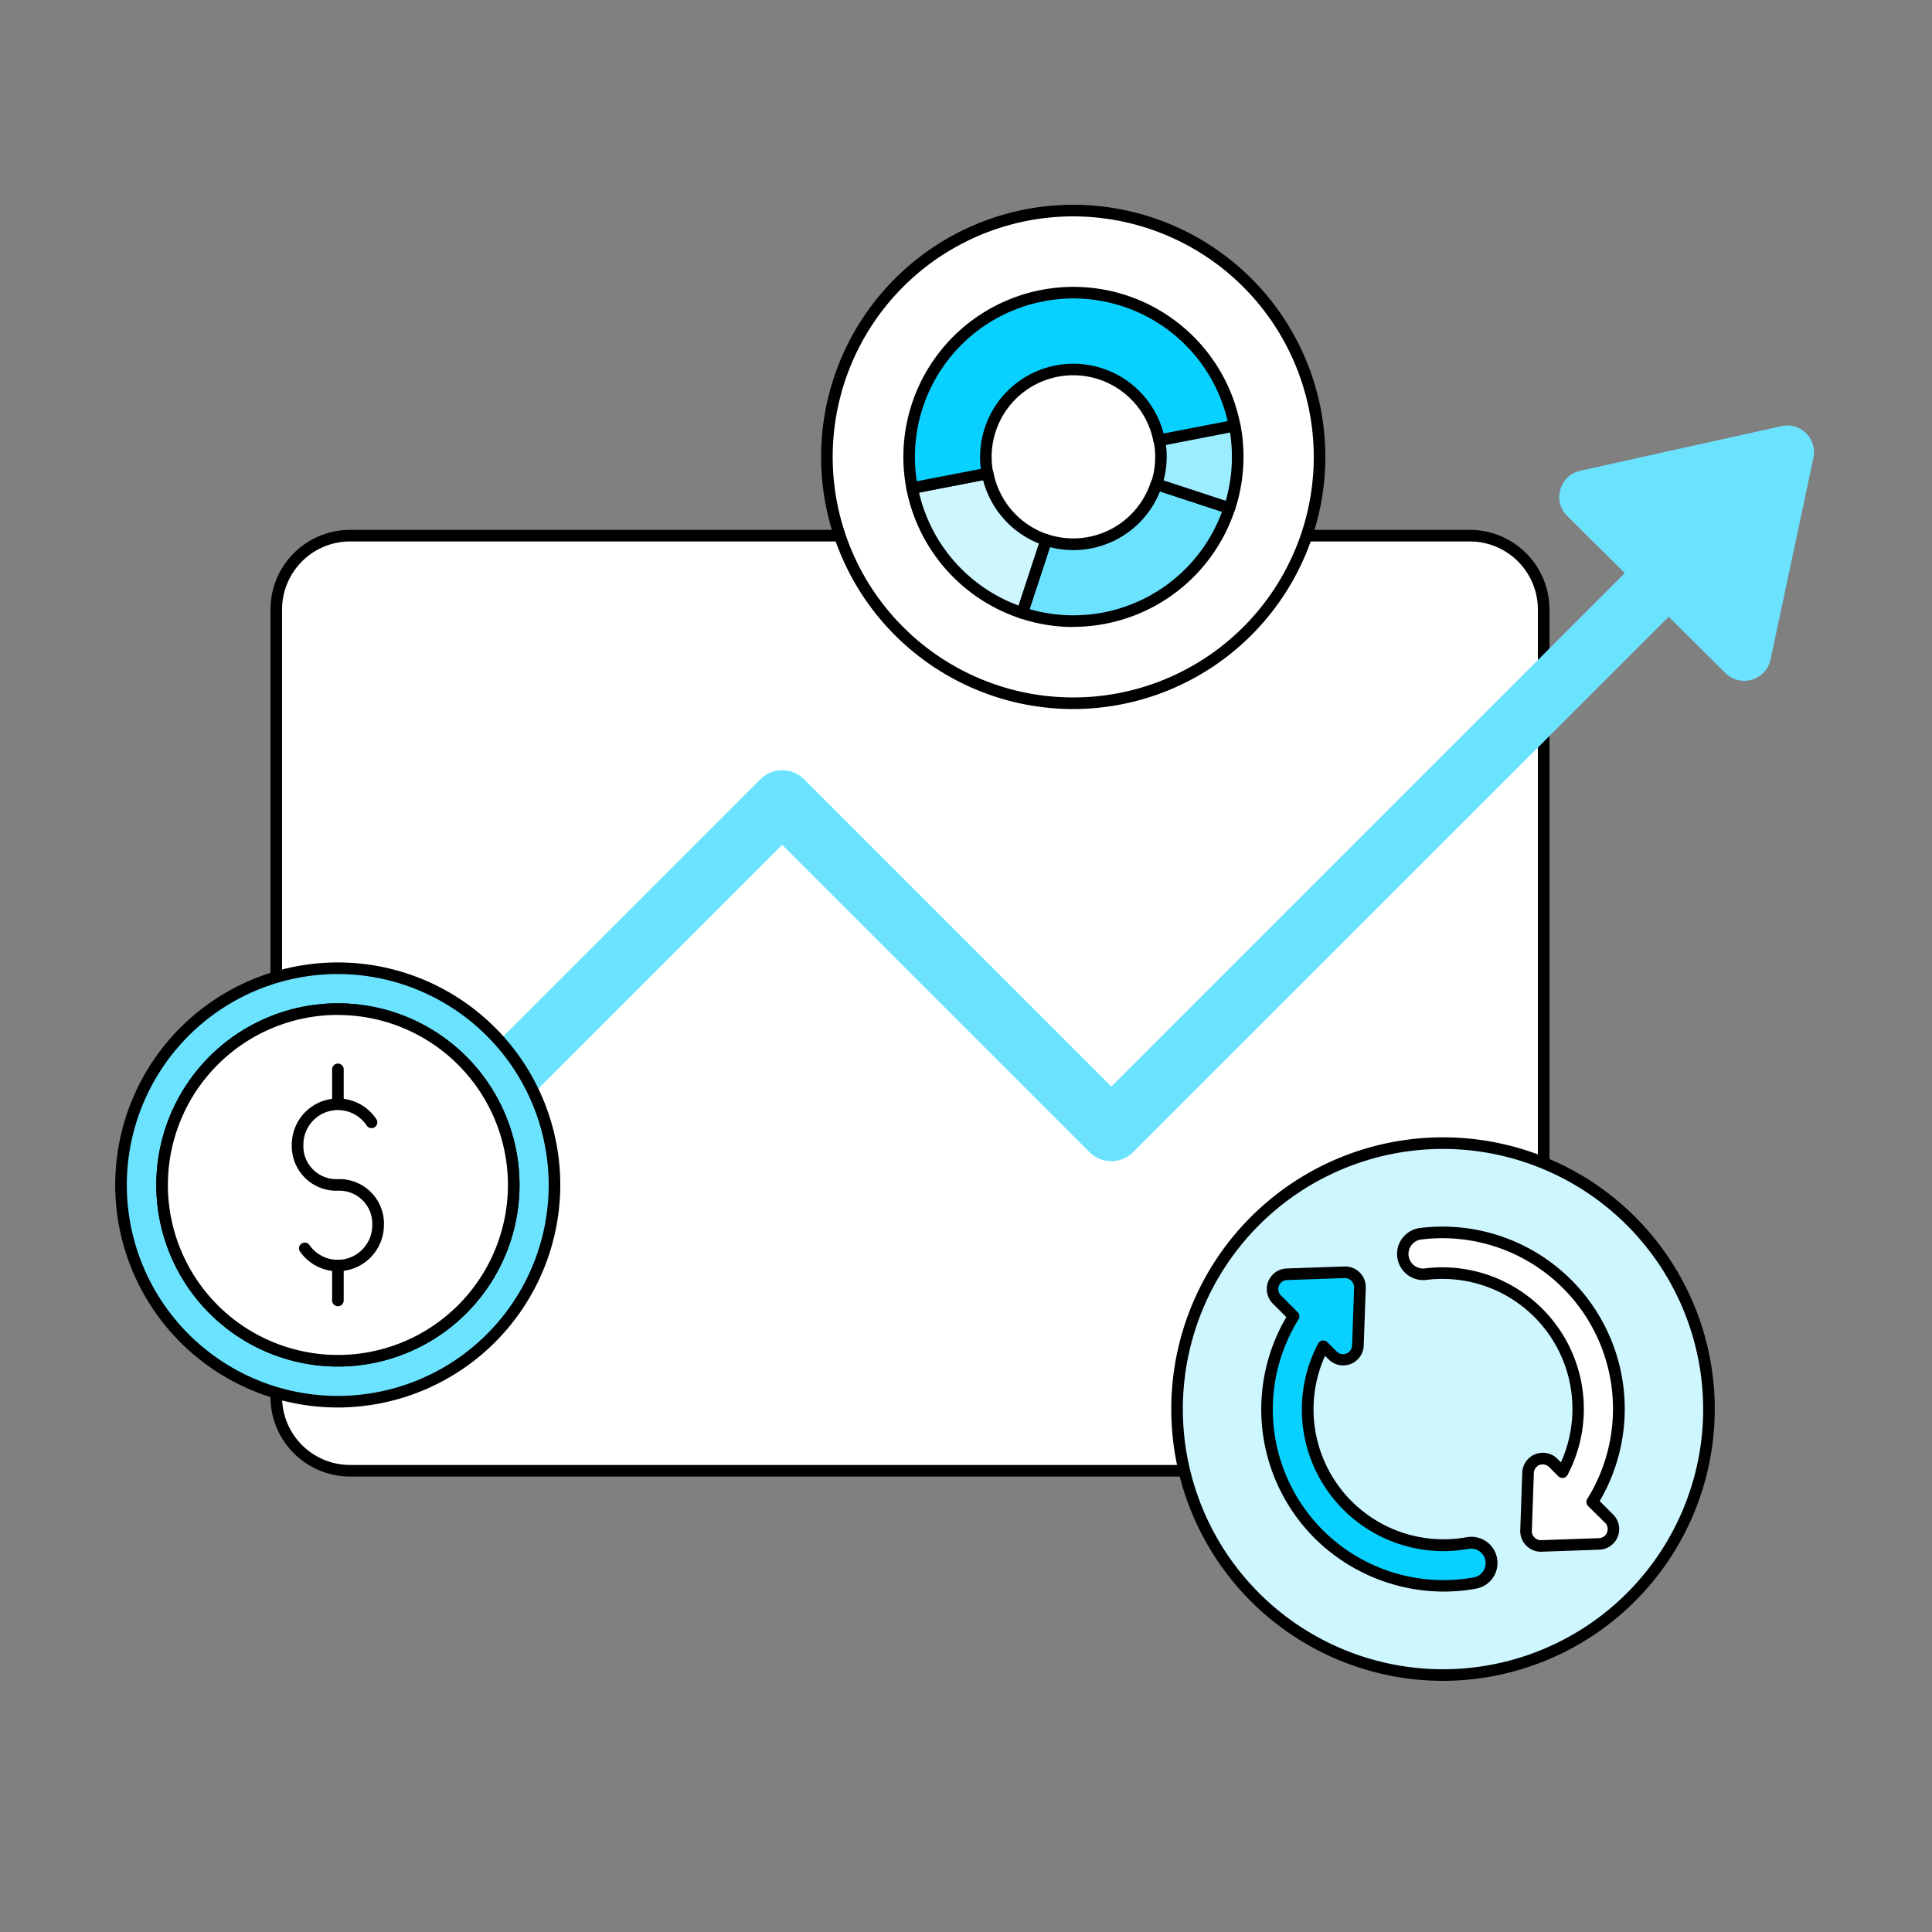
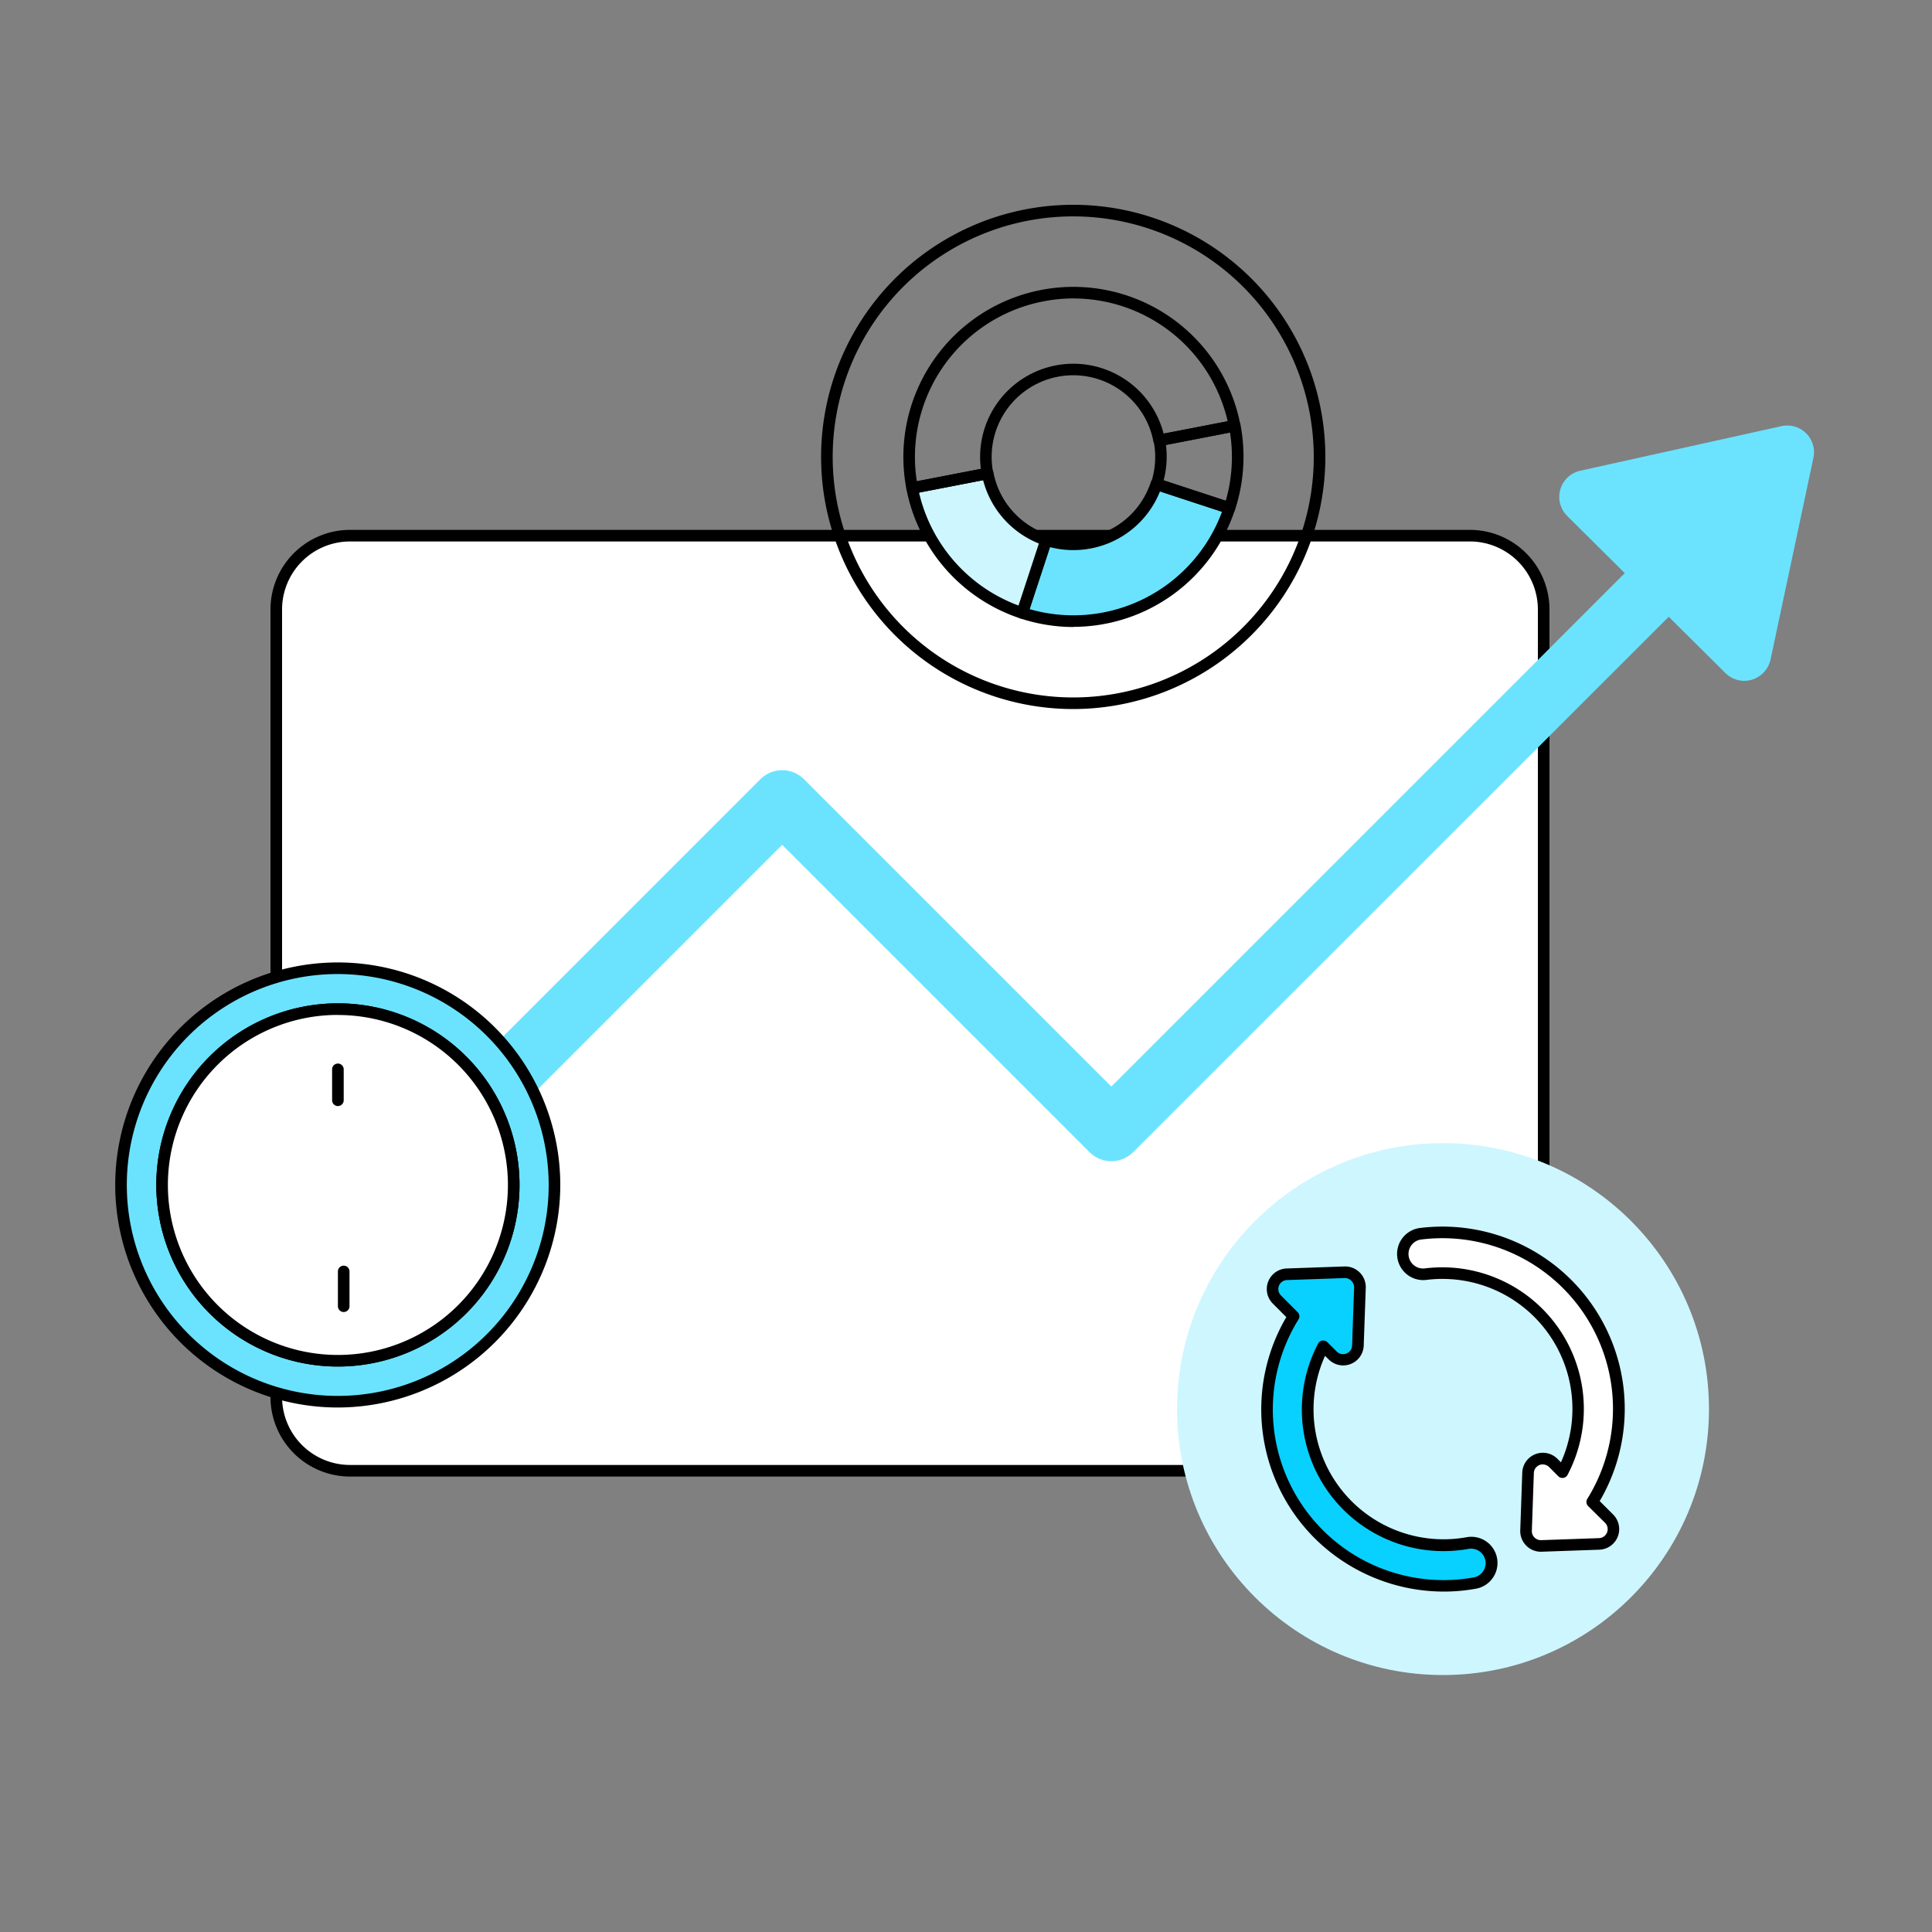
<svg xmlns="http://www.w3.org/2000/svg" id="Outlines_-_EXPORT" data-name="Outlines - EXPORT" viewBox="0 0 500 500">
  <rect x="0" y="0" width="500" height="500" fill="#808080" stroke="none" />
  <defs>
    <style>.cls-1{fill:#fff;}.cls-2{fill:#6be3ff;}.cls-3{fill:#cef6ff;}.cls-4{fill:#08d1ff;}.cls-5{fill:#9cedff;}</style>
  </defs>
  <rect class="cls-1" x="71.5" y="138.63" width="328" height="242" rx="19.09" />
  <path d="M380.41,382.13H90.59A20.6,20.6,0,0,1,70,361.55V157.72a20.61,20.61,0,0,1,20.59-20.59H380.41A20.61,20.61,0,0,1,401,157.72V361.55A20.6,20.6,0,0,1,380.41,382.13Zm-289.82-242A17.61,17.61,0,0,0,73,157.72V361.55a17.6,17.6,0,0,0,17.59,17.58H380.41A17.6,17.6,0,0,0,398,361.55V157.72a17.61,17.61,0,0,0-17.59-17.59Z" />
  <path class="cls-2" d="M106.21,311.55a8,8,0,0,1-5.66-13.65l96.23-96.23a8,8,0,0,1,11.31,0l79.53,79.53L449.18,119.64A8,8,0,1,1,460.49,131L293.27,298.17a8,8,0,0,1-11.31,0l-79.53-79.53-90.57,90.57A8,8,0,0,1,106.21,311.55Z" />
  <path class="cls-2" d="M461.21,111.13l-52.13,11.54a6,6,0,0,0-2.93,1.62,6.08,6.08,0,0,0,0,8.61l41,40.7a6,6,0,0,0,2.94,1.6,6.09,6.09,0,0,0,7.27-4.62l11.13-52.22a6,6,0,0,0,0-2.66A6.07,6.07,0,0,0,461.21,111.13Z" />
  <path class="cls-2" d="M451.44,176.2a6.5,6.5,0,0,1-1.52-.17,6.93,6.93,0,0,1-3.36-1.82l-41-40.71a6.94,6.94,0,0,1,3.35-11.66L461,110.3a6.92,6.92,0,0,1,8.3,8.24L458.2,170.76a7,7,0,0,1-6.76,5.44Zm11.14-64.38a5.28,5.28,0,0,0-1.18.14h0L409.26,123.5a5.24,5.24,0,0,0-2.52,8.8l41,40.7a5.24,5.24,0,0,0,8.78-2.6l11.13-52.22a5.06,5.06,0,0,0,0-2.29,5.21,5.21,0,0,0-5.08-4.07Zm-1.37-.69h0Z" />
  <circle class="cls-2" cx="87.45" cy="306.67" r="56.09" />
  <path d="M87.45,364.26A57.59,57.59,0,1,1,145,306.67,57.66,57.66,0,0,1,87.45,364.26Zm0-112.18A54.59,54.59,0,1,0,142,306.67,54.66,54.66,0,0,0,87.45,252.08Z" />
  <path class="cls-1" d="M132.94,306.67a45.5,45.5,0,1,1-45.49-45.49,45.49,45.49,0,0,1,45.49,45.49" />
  <path d="M87.45,353.66a47,47,0,1,1,47-47A47,47,0,0,1,87.45,353.66Zm0-91a44,44,0,1,0,44,44A44,44,0,0,0,87.45,262.68Z" />
  <path class="cls-1" d="M132.94,306.67a45.5,45.5,0,1,1-45.49-45.49A45.49,45.49,0,0,1,132.94,306.67Z" />
  <path d="M87.45,353.66a47,47,0,1,1,47-47A47,47,0,0,1,87.45,353.66Zm0-91a44,44,0,1,0,44,44A44,44,0,0,0,87.45,262.68Z" />
  <path class="cls-1" d="M78.77,322.93a10.44,10.44,0,0,0,19.09-5.83c0-5.76-3.94-10.43-10.39-10.43S77,302,77,296.24a10.43,10.43,0,0,1,19.08-5.84" />
-   <path d="M87.42,329a11.91,11.91,0,0,1-9.89-5.26A1.5,1.5,0,0,1,80,322.09a8.93,8.93,0,0,0,16.34-5,8.53,8.53,0,0,0-8.89-8.93,11.54,11.54,0,0,1-11.93-11.93,11.93,11.93,0,0,1,21.82-6.68,1.5,1.5,0,1,1-2.48,1.68,8.93,8.93,0,0,0-16.34,5,8.54,8.54,0,0,0,8.93,8.93A11.52,11.52,0,0,1,99.36,317.1,12,12,0,0,1,87.42,329Z" />
-   <path d="M87.45,338.05a1.5,1.5,0,0,1-1.5-1.5v-9a1.5,1.5,0,0,1,3,0v9A1.5,1.5,0,0,1,87.45,338.05Z" />
+   <path d="M87.45,338.05v-9a1.5,1.5,0,0,1,3,0v9A1.5,1.5,0,0,1,87.45,338.05Z" />
  <path d="M87.45,286.25a1.5,1.5,0,0,1-1.5-1.5v-8a1.5,1.5,0,0,1,3,0v8A1.5,1.5,0,0,1,87.45,286.25Z" />
-   <circle class="cls-1" cx="277.79" cy="118.25" r="63.75" />
  <path d="M277.79,183.5A65.25,65.25,0,1,1,343,118.25,65.32,65.32,0,0,1,277.79,183.5Zm0-127.5A62.25,62.25,0,1,0,340,118.25,62.31,62.31,0,0,0,277.79,56Z" />
  <path class="cls-2" d="M277.83,160.77a42.62,42.62,0,0,1-13.29-2.14l6.2-18.89a22.61,22.61,0,0,0,28.55-14.44l18.88,6.2a42.59,42.59,0,0,1-40.34,29.27Z" />
  <path d="M277.83,162.27a44.08,44.08,0,0,1-13.76-2.22,1.51,1.51,0,0,1-1-1.89l6.2-18.88a1.49,1.49,0,0,1,1.89-1,21.11,21.11,0,0,0,26.66-13.49,1.54,1.54,0,0,1,.75-.87,1.48,1.48,0,0,1,1.15-.08l18.88,6.19a1.51,1.51,0,0,1,1,1.89,44.08,44.08,0,0,1-41.77,30.31Zm-11.39-4.63a41,41,0,0,0,49.81-25.19l-16.05-5.27a24.13,24.13,0,0,1-28.49,14.41Z" />
  <path class="cls-3" d="M264.54,158.63a42.55,42.55,0,0,1-28.47-32.32l19.51-3.78a22.64,22.64,0,0,0,15.16,17.21Z" />
  <path d="M264.54,160.13a1.55,1.55,0,0,1-.47-.08,44.09,44.09,0,0,1-29.48-33.45,1.52,1.52,0,0,1,.23-1.12,1.55,1.55,0,0,1,1-.64l19.51-3.79a1.52,1.52,0,0,1,1.76,1.19,21.17,21.17,0,0,0,14.15,16.08,1.49,1.49,0,0,1,.88.75,1.46,1.46,0,0,1,.08,1.14L266,159.09A1.5,1.5,0,0,1,264.54,160.13ZM237.85,127.5a41.07,41.07,0,0,0,25.74,29.21l5.27-16.05a24.2,24.2,0,0,1-14.43-16.38Z" />
-   <path class="cls-4" d="M236.06,126.31a42.5,42.5,0,0,1,83.46-16.13L300,114a22.63,22.63,0,1,0-44.43,8.59Z" />
  <path d="M236.06,127.81a1.5,1.5,0,0,1-1.47-1.22A44,44,0,0,1,321,109.9a1.47,1.47,0,0,1-.23,1.12,1.52,1.52,0,0,1-1,.64l-19.51,3.77a1.52,1.52,0,0,1-1.76-1.19,21.12,21.12,0,0,0-41.48,8,1.5,1.5,0,0,1-1.19,1.76l-19.51,3.77A1.43,1.43,0,0,1,236.06,127.81Zm41.81-50.58A41.2,41.2,0,0,0,270,78a41,41,0,0,0-32.73,46.55l16.58-3.2a24.13,24.13,0,0,1,47.29-9.14l16.58-3.2a41,41,0,0,0-39.86-31.77Z" />
-   <path class="cls-5" d="M318.17,131.5l-18.88-6.2A22.63,22.63,0,0,0,300,114l19.51-3.78A42.63,42.63,0,0,1,318.17,131.5Z" />
  <path d="M318.17,133a1.5,1.5,0,0,1-.47-.08l-18.88-6.2A1.48,1.48,0,0,1,298,126a1.53,1.53,0,0,1-.09-1.15,21,21,0,0,0,.67-10.58,1.51,1.51,0,0,1,1.19-1.76l19.51-3.79a1.53,1.53,0,0,1,1.12.23,1.55,1.55,0,0,1,.64,1A44.1,44.1,0,0,1,319.6,132a1.56,1.56,0,0,1-.75.88A1.62,1.62,0,0,1,318.17,133Zm-17-8.67,16.05,5.27a41,41,0,0,0,1.11-17.66l-16.58,3.22A24.24,24.24,0,0,1,301.14,124.33Z" />
  <circle class="cls-3" cx="373.45" cy="364.67" r="68.83" />
-   <path d="M373.45,435a70.33,70.33,0,1,1,70.33-70.33A70.42,70.42,0,0,1,373.45,435Zm0-137.66a67.33,67.33,0,1,0,67.33,67.33A67.41,67.41,0,0,0,373.45,297.34Z" />
  <path class="cls-4" d="M379.82,399.31a35.15,35.15,0,0,1-37.32-51l2.4,2.4a3.8,3.8,0,0,0,4.11.86,3.85,3.85,0,0,0,2.43-3.43l.52-14.95a3.83,3.83,0,0,0-4-4l-14.94.52a3.84,3.84,0,0,0-2.58,6.54l4.32,4.32A45.66,45.66,0,0,0,373.6,410.4a46.16,46.16,0,0,0,8.09-.72,5.27,5.27,0,0,0-1.87-10.37Z" />
  <path d="M373.6,411.9a47.53,47.53,0,0,1-33.37-13.81,47.15,47.15,0,0,1-7.33-57.22l-3.49-3.49a5.33,5.33,0,0,1,3.59-9.1l14.94-.52a5.34,5.34,0,0,1,5.52,5.52l-.53,14.94a5.32,5.32,0,0,1-9.09,3.58l-.92-.91a33.64,33.64,0,0,0,36.64,46.94h0A6.77,6.77,0,1,1,382,411.15,46.8,46.8,0,0,1,373.6,411.9Zm-25.46-81.14h-.09l-14.95.52a2.33,2.33,0,0,0-1.57,4l4.32,4.32a1.5,1.5,0,0,1,.21,1.85A44.17,44.17,0,0,0,342.35,396a44.19,44.19,0,0,0,39.07,12.23,3.77,3.77,0,0,0,3-4.38,3.77,3.77,0,0,0-4.37-3,36.65,36.65,0,0,1-38.92-53.14,1.49,1.49,0,0,1,1.1-.78,1.53,1.53,0,0,1,1.29.42l2.4,2.4a2.33,2.33,0,0,0,4-1.56l.52-14.95a2.38,2.38,0,0,0-.68-1.73A2.33,2.33,0,0,0,348.14,330.76Z" />
  <path class="cls-1" d="M412.1,388.71a45.66,45.66,0,0,0-44.23-69.44,5.27,5.27,0,1,0,1.25,10.46A35.16,35.16,0,0,1,404.4,381l-2.4-2.4a3.83,3.83,0,0,0-6.54,2.58l-.52,14.94a3.84,3.84,0,0,0,3.83,4h.13l14.94-.52a3.83,3.83,0,0,0,2.58-6.54Z" />
  <path d="M398.77,401.59a5.35,5.35,0,0,1-5.33-5.52l.52-14.95a5.33,5.33,0,0,1,9.1-3.58l.91.91a33.64,33.64,0,0,0-34.67-47.23,6.77,6.77,0,1,1-1.61-13.44A47.17,47.17,0,0,1,414,388.48l3.48,3.48a5.33,5.33,0,0,1-3.58,9.1Zm.52-22.61a2.32,2.32,0,0,0-2.33,2.25l-.52,14.94a2.28,2.28,0,0,0,.68,1.73,2.31,2.31,0,0,0,1.65.69h.1l14.92-.52a2.33,2.33,0,0,0,1.57-4L411,389.77a1.51,1.51,0,0,1-.21-1.86,44.16,44.16,0,0,0-42.78-67.15,3.77,3.77,0,1,0,.89,7.48,36.65,36.65,0,0,1,36.78,53.46,1.49,1.49,0,0,1-1.1.78,1.51,1.51,0,0,1-1.29-.42l-2.39-2.4A2.33,2.33,0,0,0,399.29,379Z" />
</svg>